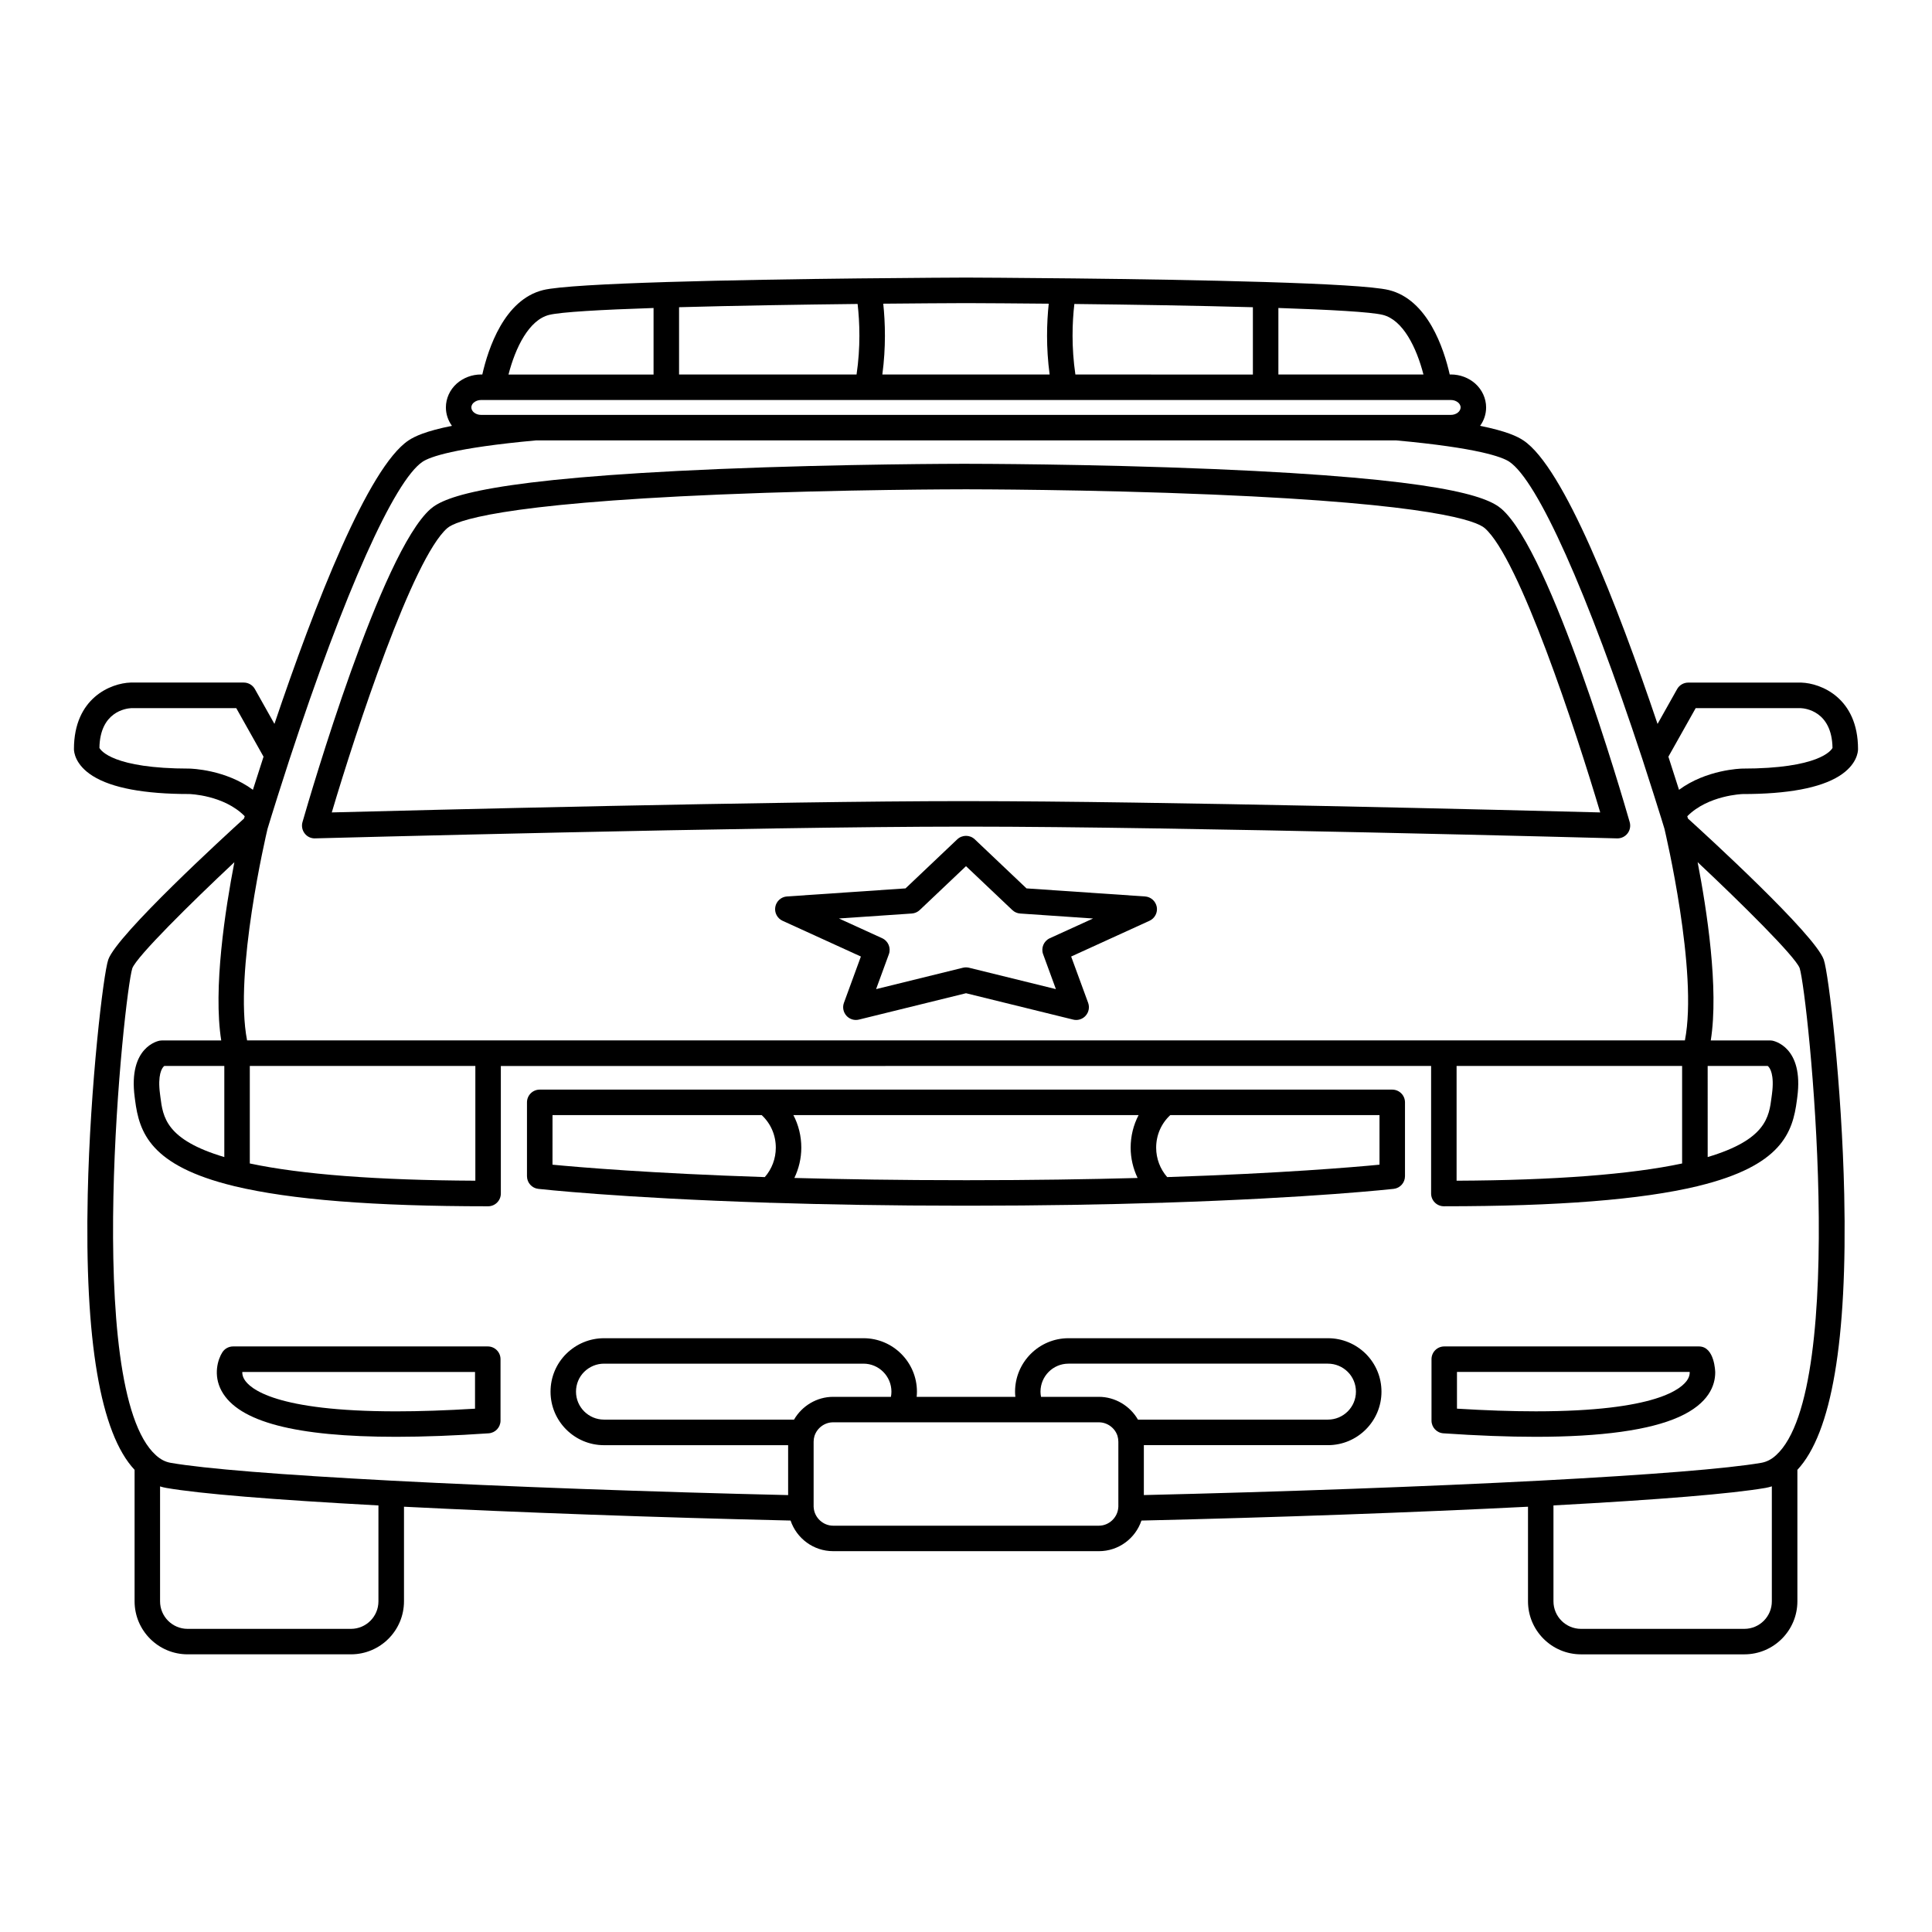
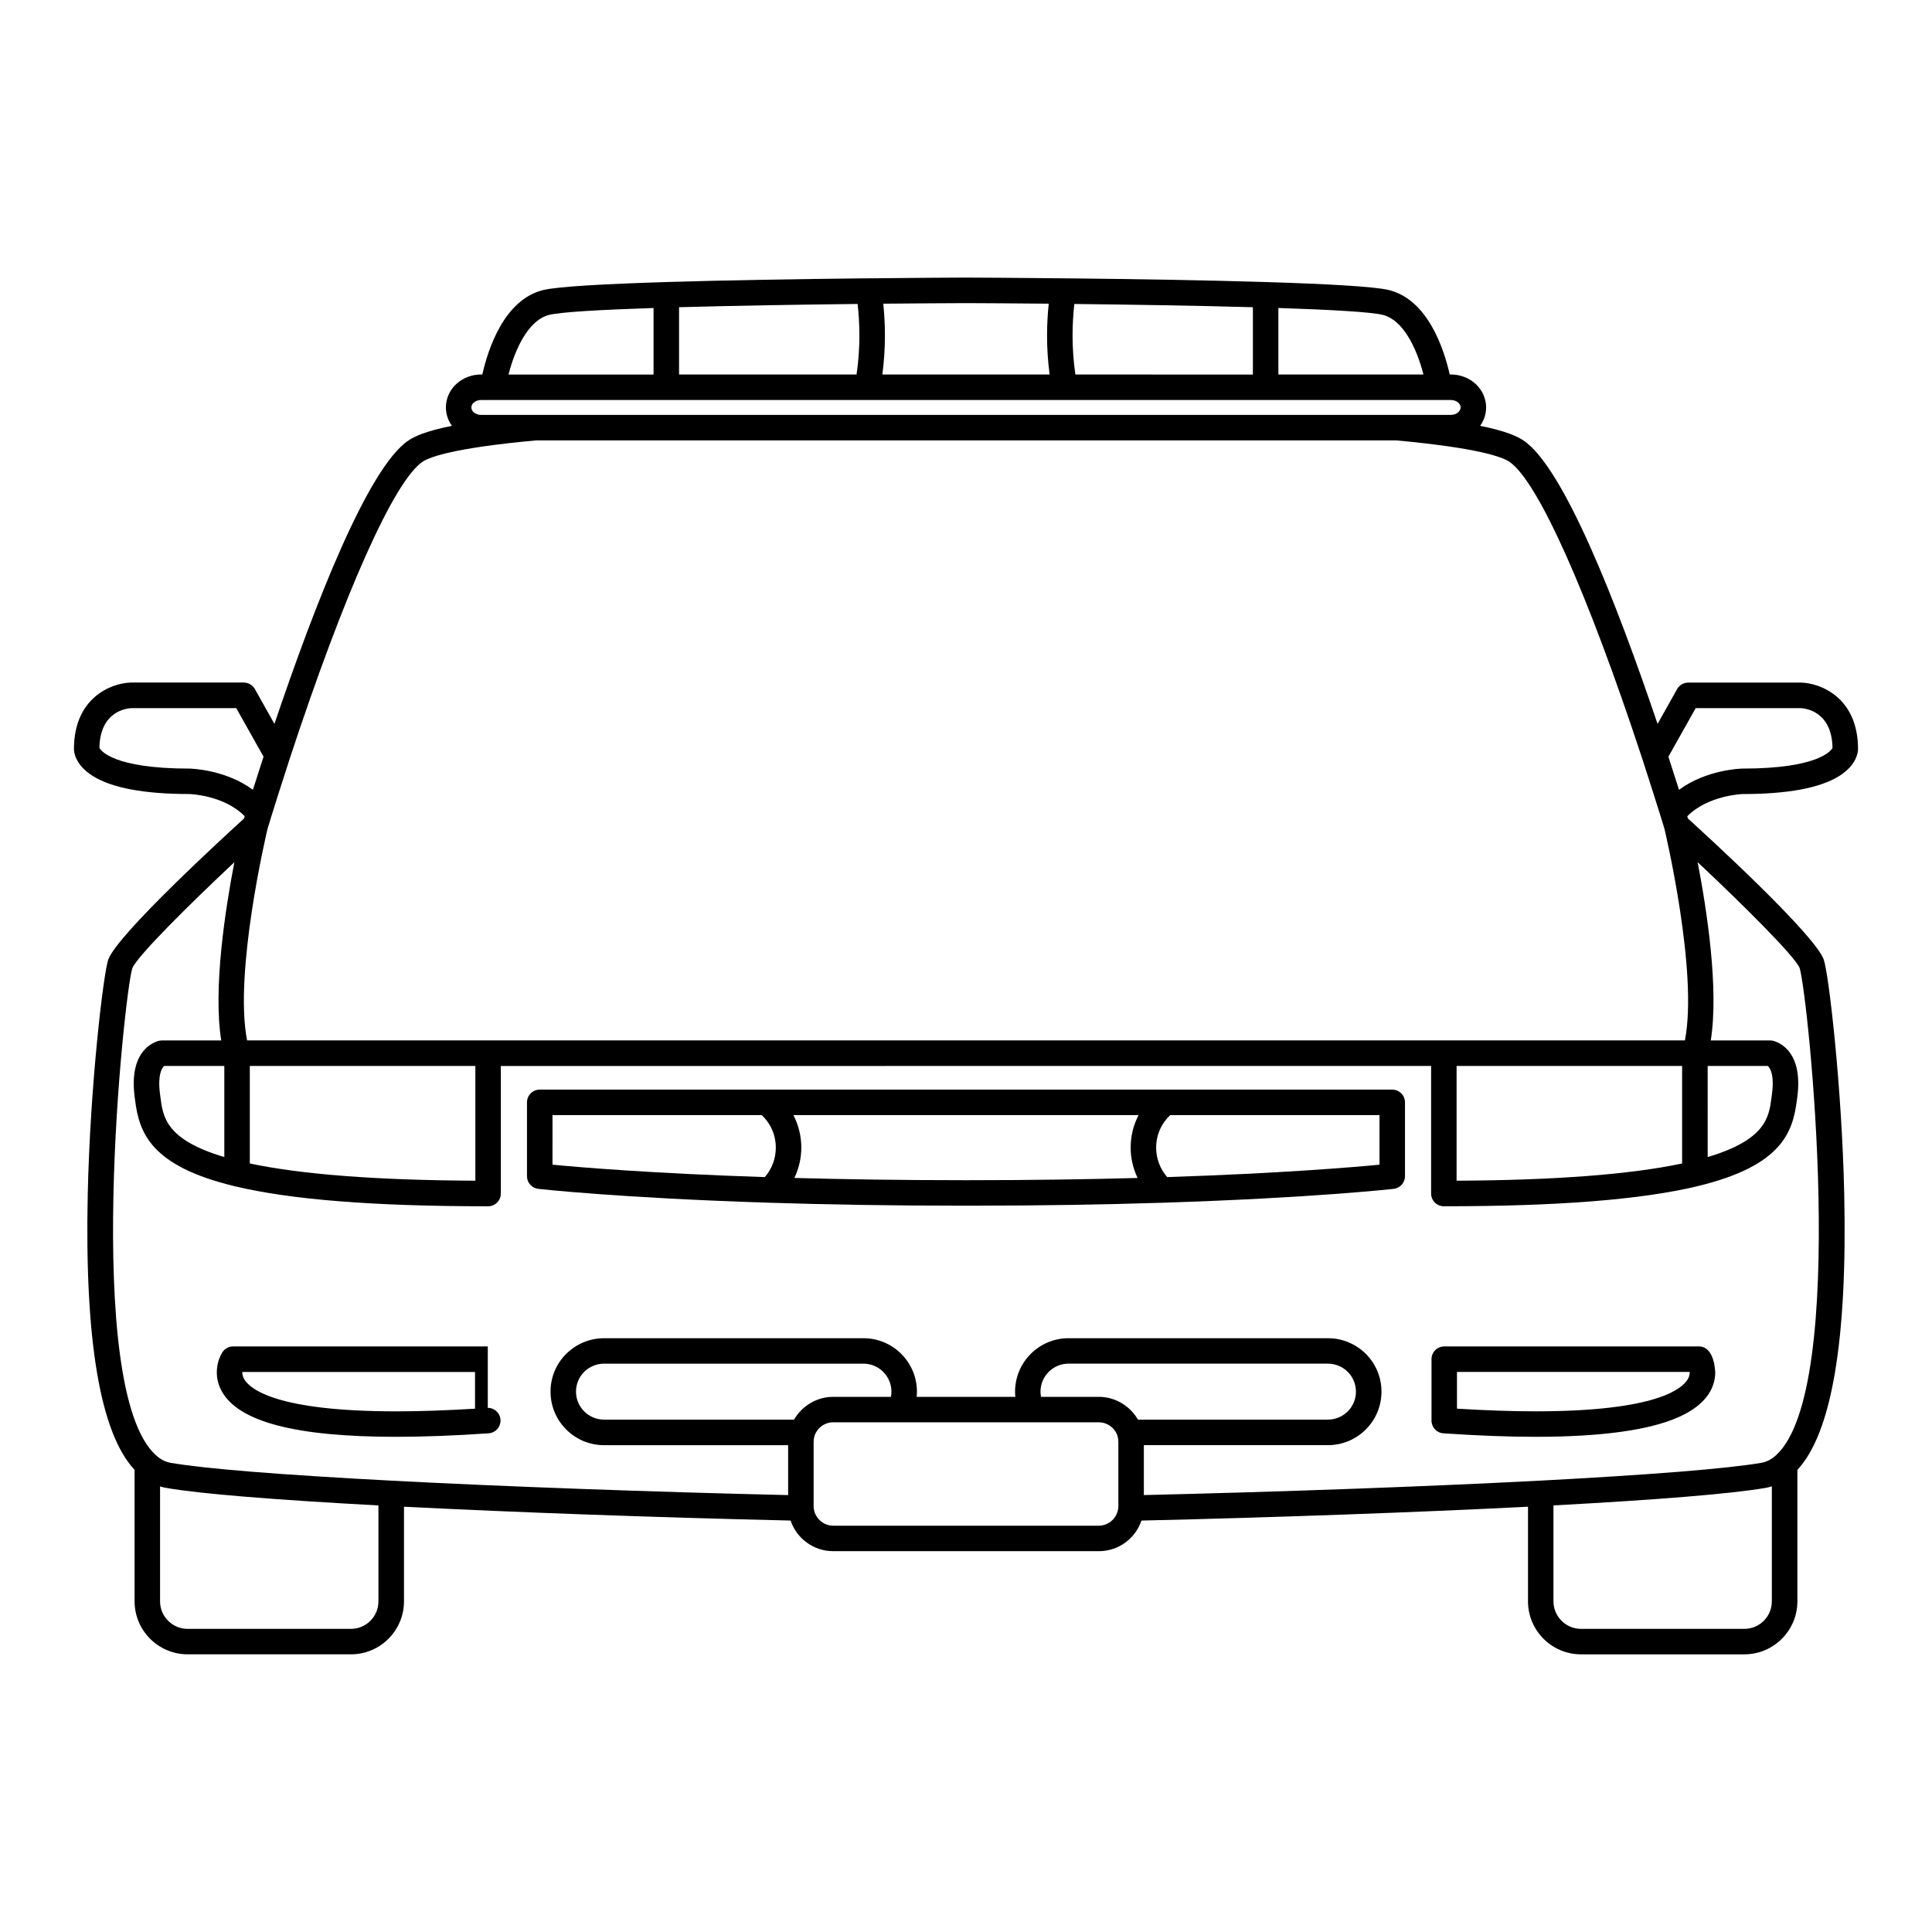
<svg xmlns="http://www.w3.org/2000/svg" fill="#000000" width="800px" height="800px" version="1.1" viewBox="144 144 512 512">
  <g>
-     <path d="m227.38 366.18c0.031 0 0.059-0.004 0.098-0.004 1.152-0.023 116.45-3.113 171.77-3.113h1.512 0.02c55.312 0 170.6 3.082 171.77 3.117h0.09c1.047 0 2.031-0.484 2.672-1.309 0.66-0.852 0.871-1.969 0.574-3.008-2.09-7.285-20.836-71.551-33.953-82.992-3.809-3.32-15.852-8.027-76.32-10.566-32.598-1.367-64.039-1.391-64.797-1.391-0.012 0-0.016-0.004-0.023-0.004h-1.527c-0.316 0-31.996 0.02-64.824 1.395-60.469 2.535-72.523 7.238-76.32 10.559-13.121 11.445-31.859 75.707-33.957 82.996-0.297 1.039-0.086 2.152 0.574 3.004 0.621 0.832 1.609 1.316 2.652 1.316zm35.156-82.219c2.121-1.859 13.41-6.434 72.141-8.902 32.691-1.371 64.246-1.387 64.562-1.387h1.5 0.031c0.312 0 31.852 0.016 64.539 1.387 58.75 2.465 70.035 7.043 72.164 8.906 9.16 7.984 24.113 53.531 30.602 75.336-22.176-0.574-118.22-2.992-167.29-2.992-0.004 0-0.012-0.004-0.016-0.004h-1.531c-49.055 0-145.13 2.418-167.31 2.996 6.481-21.809 21.441-67.355 30.605-75.34z" />
-     <path d="m273.27 500.82h-67.504c-1.145 0-2.211 0.578-2.836 1.547-1.164 1.805-2.523 5.992-0.211 10.242 4.453 8.188 19.594 12.16 46.289 12.16 7.301 0 15.539-0.312 24.488-0.926 1.773-0.117 3.148-1.594 3.148-3.371v-16.277c0-1.863-1.508-3.375-3.375-3.375zm-3.383 16.496c-7.582 0.465-14.594 0.707-20.883 0.707-31.953-0.004-38.832-5.984-40.305-8.555-0.395-0.68-0.504-1.328-0.492-1.879h61.68z" />
+     <path d="m273.27 500.82h-67.504c-1.145 0-2.211 0.578-2.836 1.547-1.164 1.805-2.523 5.992-0.211 10.242 4.453 8.188 19.594 12.16 46.289 12.16 7.301 0 15.539-0.312 24.488-0.926 1.773-0.117 3.148-1.594 3.148-3.371c0-1.863-1.508-3.375-3.375-3.375zm-3.383 16.496c-7.582 0.465-14.594 0.707-20.883 0.707-31.953-0.004-38.832-5.984-40.305-8.555-0.395-0.68-0.504-1.328-0.492-1.879h61.68z" />
    <path d="m631.41 349.65c4.746-2.977 4.988-6.457 4.988-7.129 0-13.566-9.82-17.457-15.012-17.625h-0.105-29.887c-1.219 0-2.344 0.66-2.941 1.723l-5.184 9.23c-10.746-31.832-24.863-68-35.547-75.129-1.633-1.09-4.535-2.465-11.48-3.871 1.008-1.391 1.594-3.066 1.594-4.875 0-2.371-1.043-4.676-2.883-6.324-1.762-1.551-4.055-2.41-6.445-2.41h-0.316c-1.559-6.867-5.812-19.824-16.117-22.371-3.856-0.953-16.773-1.637-32.551-2.121-0.035 0-0.07-0.012-0.105-0.012-0.02 0-0.039 0.004-0.059 0.004-32.355-0.992-76.594-1.168-79.34-1.18h-0.012-0.012c-2.742 0.012-46.992 0.191-79.352 1.18-0.016 0-0.035-0.004-0.055-0.004-0.035 0-0.066 0.012-0.102 0.012-15.781 0.488-28.695 1.168-32.547 2.121-10.309 2.551-14.566 15.508-16.121 22.371h-0.324c-2.394 0-4.68 0.852-6.465 2.422-1.82 1.633-2.863 3.93-2.863 6.301 0 1.805 0.59 3.488 1.598 4.887-6.949 1.395-9.855 2.777-11.492 3.859-10.688 7.129-24.797 43.293-35.543 75.129l-5.184-9.23c-0.598-1.062-1.723-1.723-2.949-1.723h-29.883-0.105c-5.195 0.16-15.012 4.051-15.012 17.625 0 0.672 0.238 4.152 4.984 7.129 5.059 3.176 13.672 4.785 25.539 4.785h0.004c0.102 0 9.191 0.246 14.73 5.883-0.07 0.223-0.133 0.434-0.188 0.613-4.848 4.402-33.645 30.777-35.973 37.383-1.293 3.668-4.816 33.367-5.441 62.227-0.848 38.77 3.34 63.309 12.414 72.992v34.84c0 7.75 6.301 14.051 14.055 14.051h43.289c7.75 0 14.051-6.301 14.051-14.051v-25.066c29.918 1.516 67.691 2.867 102.45 3.664 1.598 4.731 6.062 8.113 11.273 8.113l35.215 0.004h35.223c5.215 0 9.684-3.379 11.273-8.113 35.023-0.805 72.797-2.168 102.44-3.668v25.066c0 7.754 6.301 14.055 14.051 14.055h43.289c7.75 0 14.051-6.301 14.051-14.055v-34.84c9.078-9.723 13.262-34.258 12.414-72.992-0.625-28.832-4.133-58.543-5.426-62.219-2.367-6.691-31.172-33.023-35.988-37.387-0.051-0.176-0.109-0.387-0.18-0.609 5.512-5.586 14.629-5.883 14.66-5.883 11.93 0.004 20.547-1.609 25.605-4.781zm-34.863 76.832h15.906c0.676 0.488 1.797 2.418 1.148 7.379l-0.109 0.828c-0.68 5.336-1.445 11.324-16.938 15.941l-0.004-24.148zm-66.535 0h59.766v25.852c-13.684 2.906-33.754 4.445-59.766 4.566zm-8.781-183.23h-38.445v-17.633c13.836 0.457 24.535 1.055 27.652 1.824 5.367 1.324 8.953 8.664 10.793 15.809zm-92.242 0c-1.066-7.269-0.84-13.785-0.273-18.695 15.203 0.172 32.484 0.441 47.312 0.863v17.836zm-105.03 0v-17.836c14.82-0.418 32.109-0.691 47.316-0.863 0.562 4.914 0.797 11.426-0.277 18.695zm54.113-18.77c8.609-0.082 16.242-0.133 21.926-0.152 5.684 0.016 13.316 0.07 21.93 0.152-0.535 5.059-0.734 11.547 0.238 18.766l-22.172 0.004h-22.164c0.969-7.223 0.777-13.711 0.242-18.77zm-88.52 2.965c3.125-0.77 13.82-1.367 27.648-1.824v17.633h-38.441c1.836-7.148 5.426-14.488 10.793-15.809zm-20.047 23.285c0.527-0.465 1.23-0.727 1.98-0.727h3.094 0.004 0.004 99.27 0.004 0.004 52.258 0.004 99.266c0.004 0 0.012 0.004 0.016 0.004 0.004 0 0.012-0.004 0.016-0.004h3.078c0.746 0 1.449 0.258 1.953 0.699 0.23 0.207 0.621 0.645 0.621 1.27 0 1.066-1.176 1.977-2.574 1.977h-257.02c-1.391 0-2.57-0.902-2.57-1.977 0-0.617 0.387-1.055 0.59-1.242zm-13.492 15.621c1.891-1.254 8.309-3.652 30.047-5.644l113.93 0.004h114.06c21.637 1.988 28.031 4.387 29.918 5.637 7.5 5.008 20.695 34.484 35.293 78.855 2.352 7.234 4.066 12.691 4.867 15.277 0.004 0.02 0.012 0.035 0.02 0.055 0.004 0.012 0.004 0.023 0.012 0.039 0.488 1.605 0.812 2.656 0.934 3.043 0.215 0.918 8.984 37.996 5.422 56.098l-63.871 0.004h-0.016-0.02-253.24-0.016-0.02-63.852c-3.527-17.949 5.059-54.566 5.414-56.059 0.109-0.367 0.449-1.449 0.969-3.16 0.012-0.035 0.02-0.074 0.031-0.109 0.648-2.102 2.352-7.559 4.832-15.168 14.59-44.383 27.785-73.867 35.281-78.871zm-45.812 160.13h59.773v30.414c-26.016-0.121-46.09-1.656-59.773-4.566zm-39.852-84.277c0.145-9.566 6.992-10.465 8.434-10.539h27.832l7.227 12.863c-1.125 3.461-2.07 6.422-2.816 8.777-7.25-5.359-16.328-5.613-16.844-5.621-20.219-0.004-23.473-4.809-23.832-5.481zm66.656 233.46h-43.289c-4.019 0-7.297-3.269-7.297-7.289v-30.461c0.551 0.168 1.109 0.309 1.676 0.406 8.969 1.543 27.867 3.098 56.195 4.637v25.418c0.004 4.019-3.266 7.289-7.285 7.289zm143.1-61.488h-15.332c-4.281 0-8.227 2.379-10.344 6.035h-50.359c-4.09 0-7.422-3.32-7.422-7.406 0-1.984 0.77-3.856 2.152-5.234 1.426-1.406 3.293-2.188 5.269-2.188h68.77c4.082 0 7.402 3.332 7.402 7.422 0.004 0.465-0.051 0.922-0.137 1.371zm55.109 34.148h-70.434c-2.68 0-4.992-2.18-5.144-4.863-0.004-0.082-0.004-0.09-0.016-0.168v-17.211c0-0.523 0.074-1.031 0.211-1.484 0.676-2.168 2.711-3.672 4.949-3.672h70.438c2.238 0 4.273 1.508 4.934 3.621 0.141 0.5 0.223 1.012 0.223 1.535v17.184c-0.004 0.066-0.016 0.125-0.016 0.195-0.156 2.688-2.457 4.863-5.144 4.863zm-15.473-35.516c0-4.09 3.324-7.426 7.406-7.426h68.77c1.977 0 3.84 0.777 5.254 2.172 1.395 1.395 2.168 3.266 2.168 5.25 0 4.086-3.332 7.406-7.426 7.406h-50.344c-2.106-3.648-6.062-6.035-10.352-6.035h-15.332c-0.086-0.449-0.145-0.902-0.145-1.367zm186.53 62.855h-43.289c-4.019 0-7.297-3.269-7.297-7.297v-25.418c28.254-1.527 47.148-3.09 56.199-4.637 0.57-0.105 1.133-0.242 1.672-0.414v30.465c0.008 4.031-3.266 7.301-7.285 7.301zm14.656-175.11c2.215 6.984 13.184 111.55-6.266 129.1-1.195 1.102-2.484 1.762-3.918 2.012-8.992 1.543-29.262 3.168-58.609 4.719-29.855 1.566-68.852 2.977-105 3.824v-13.227h48.789c7.824 0 14.184-6.352 14.184-14.168 0-3.789-1.473-7.356-4.156-10.039-2.699-2.664-6.262-4.133-10.02-4.133h-68.77c-7.809 0-14.16 6.363-14.16 14.176 0 0.457 0.031 0.91 0.082 1.367h-26.156c0.039-0.453 0.074-0.906 0.074-1.367 0-7.812-6.348-14.176-14.156-14.176h-68.77c-3.762 0-7.32 1.473-10.031 4.152-2.676 2.672-4.144 6.238-4.144 10.027 0 7.809 6.359 14.168 14.176 14.168h48.789v13.227c-35.859-0.828-74.852-2.238-105-3.82-29.852-1.578-49.566-3.164-58.609-4.727-1.438-0.246-2.715-0.902-3.949-2.031-19.477-17.551-8.453-122.09-6.238-129.05 1.23-3.168 15.453-17.23 27.043-28.098-2.422 12.551-5.668 33.535-3.481 47.238h-15.723c-0.191 0-0.383 0.016-0.57 0.051-0.344 0.059-8.414 1.598-6.641 14.984l0.102 0.789c1.094 8.559 4.019 17.367 26.156 22.754 0.047 0.016 0.098 0.031 0.145 0.039 14.965 3.586 36.965 5.332 67.254 5.332 1.863 0 3.375-1.516 3.375-3.379v-33.801l123.27-0.004h123.26v33.801c0 1.863 1.512 3.379 3.379 3.379 30.254 0 52.23-1.738 67.203-5.316 0.082-0.02 0.16-0.039 0.242-0.066 22.098-5.379 25.016-14.176 26.113-22.738l0.105-0.797c1.777-13.383-6.301-14.922-6.641-14.984-0.188-0.035-0.379-0.051-0.57-0.051h-15.719c2.191-13.707-1.059-34.691-3.481-47.242 11.48 10.773 25.832 24.957 27.039 28.074zm-417.48 25.934v24.148c-15.492-4.613-16.262-10.605-16.941-15.941l-0.105-0.828c-0.656-4.957 0.469-6.891 1.145-7.379zm385.51-73.18c-0.762-2.414-1.715-5.371-2.816-8.777l7.231-12.863h27.844c1.043 0.039 8.266 0.699 8.418 10.539-0.352 0.676-3.621 5.477-23.895 5.477-0.461 0.008-9.523 0.266-16.781 5.625z" />
    <path d="m594.24 500.82h-67.5c-1.863 0-3.375 1.512-3.375 3.375v16.277c0 1.777 1.371 3.254 3.148 3.371 8.949 0.613 17.191 0.926 24.488 0.926 17.406 0 30.172-1.773 37.938-5.262 7.945-3.566 9.613-8.395 9.613-11.812 0-0.062-0.113-6.875-4.312-6.875zm-2.934 8.641c-1.477 2.574-8.352 8.555-40.305 8.555-6.289 0-13.301-0.242-20.887-0.707v-9.734h61.676c0.023 0.562-0.098 1.215-0.484 1.887z" />
    <path d="m512.96 432.76h-225.93c-1.863 0-3.375 1.512-3.375 3.375v19.566c0 1.719 1.285 3.164 2.992 3.359 0.281 0.031 21.355 2.402 61.129 3.672 0.086 0.004 0.168 0.023 0.25 0.023 0.047 0 0.098-0.012 0.145-0.012 14.566 0.465 31.617 0.777 51.066 0.777h1.512c19.441 0 36.5-0.316 51.066-0.777 0.047 0 0.102 0.012 0.141 0.012 0.086 0 0.172-0.02 0.258-0.023 39.77-1.273 60.844-3.648 61.133-3.672 1.707-0.195 2.992-1.641 2.992-3.359v-19.566c0-1.863-1.512-3.375-3.383-3.375zm-112.21 24.004h-1.508c-16.715 0-31.633-0.238-44.727-0.594 1.184-2.481 1.84-5.215 1.84-8.027 0-3.078-0.734-6.019-2.102-8.637l45.742 0.004h45.746c-1.367 2.613-2.106 5.562-2.106 8.637 0 2.812 0.656 5.547 1.84 8.027-13.086 0.355-28.012 0.59-44.727 0.59zm-110.33-17.25h55.434c2.387 2.207 3.742 5.289 3.742 8.637 0 2.887-1.047 5.664-2.918 7.793-30.219-0.996-49.293-2.621-56.262-3.289zm219.16 13.137c-6.977 0.676-26.051 2.293-56.266 3.289-1.867-2.133-2.922-4.906-2.922-7.793 0-3.344 1.359-6.422 3.742-8.637h55.445z" />
-     <path d="m447.45 381.57-31.414-2.137-13.707-13c-1.301-1.238-3.344-1.234-4.648 0l-13.707 13-31.414 2.137c-1.543 0.105-2.82 1.246-3.094 2.766-0.277 1.523 0.52 3.039 1.918 3.68l20.762 9.473-4.492 12.27c-0.434 1.168-0.176 2.484 0.656 3.414 0.836 0.934 2.109 1.328 3.324 1.027l28.375-6.984 28.383 6.984c0.266 0.066 0.527 0.102 0.805 0.102 0.945 0 1.863-0.398 2.516-1.129 0.836-0.934 1.082-2.242 0.656-3.414l-4.5-12.27 20.762-9.473c1.406-0.645 2.203-2.16 1.926-3.68-0.293-1.52-1.562-2.66-3.106-2.766zm-25.242 11.07c-1.605 0.734-2.379 2.578-1.77 4.242l3.387 9.246-23.02-5.668c-0.266-0.066-0.535-0.098-0.812-0.098-0.273 0-0.539 0.031-0.805 0.098l-23.016 5.668 3.387-9.246c0.609-1.664-0.168-3.508-1.773-4.242l-11.461-5.234 19.312-1.316c0.785-0.051 1.527-0.379 2.098-0.918l12.266-11.629 12.273 11.633c0.57 0.539 1.316 0.867 2.098 0.918l19.305 1.316z" />
  </g>
</svg>